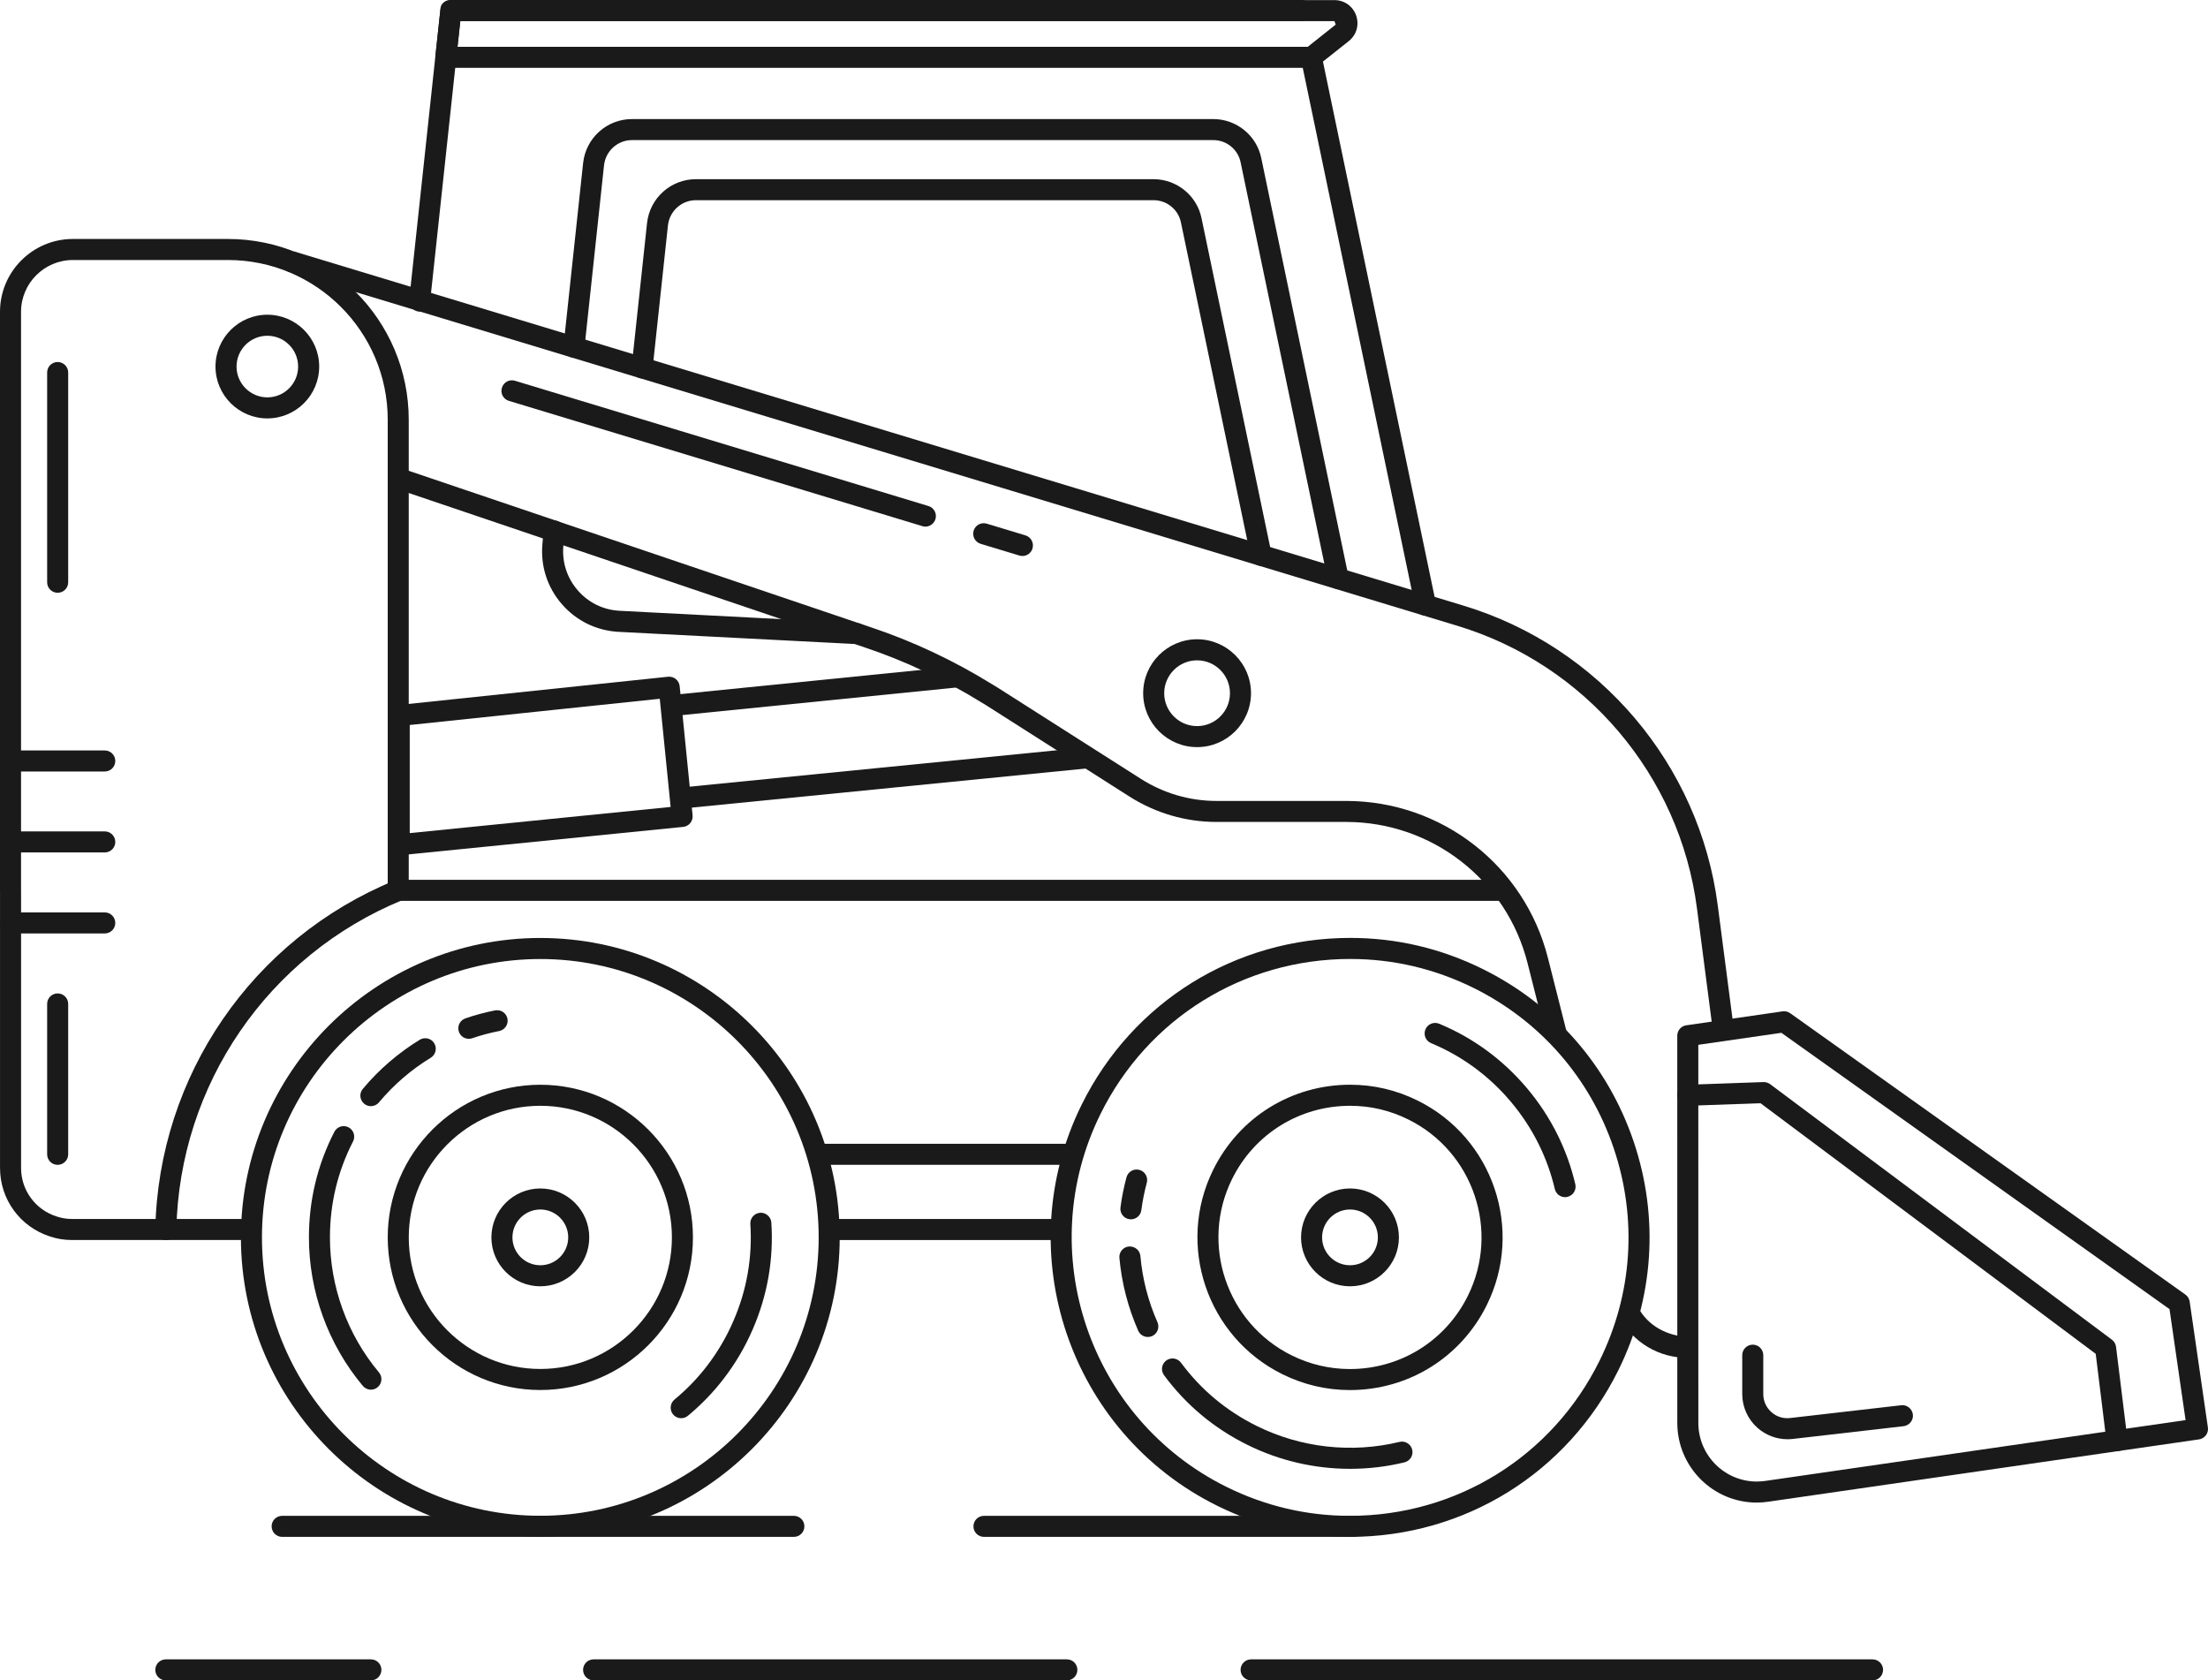
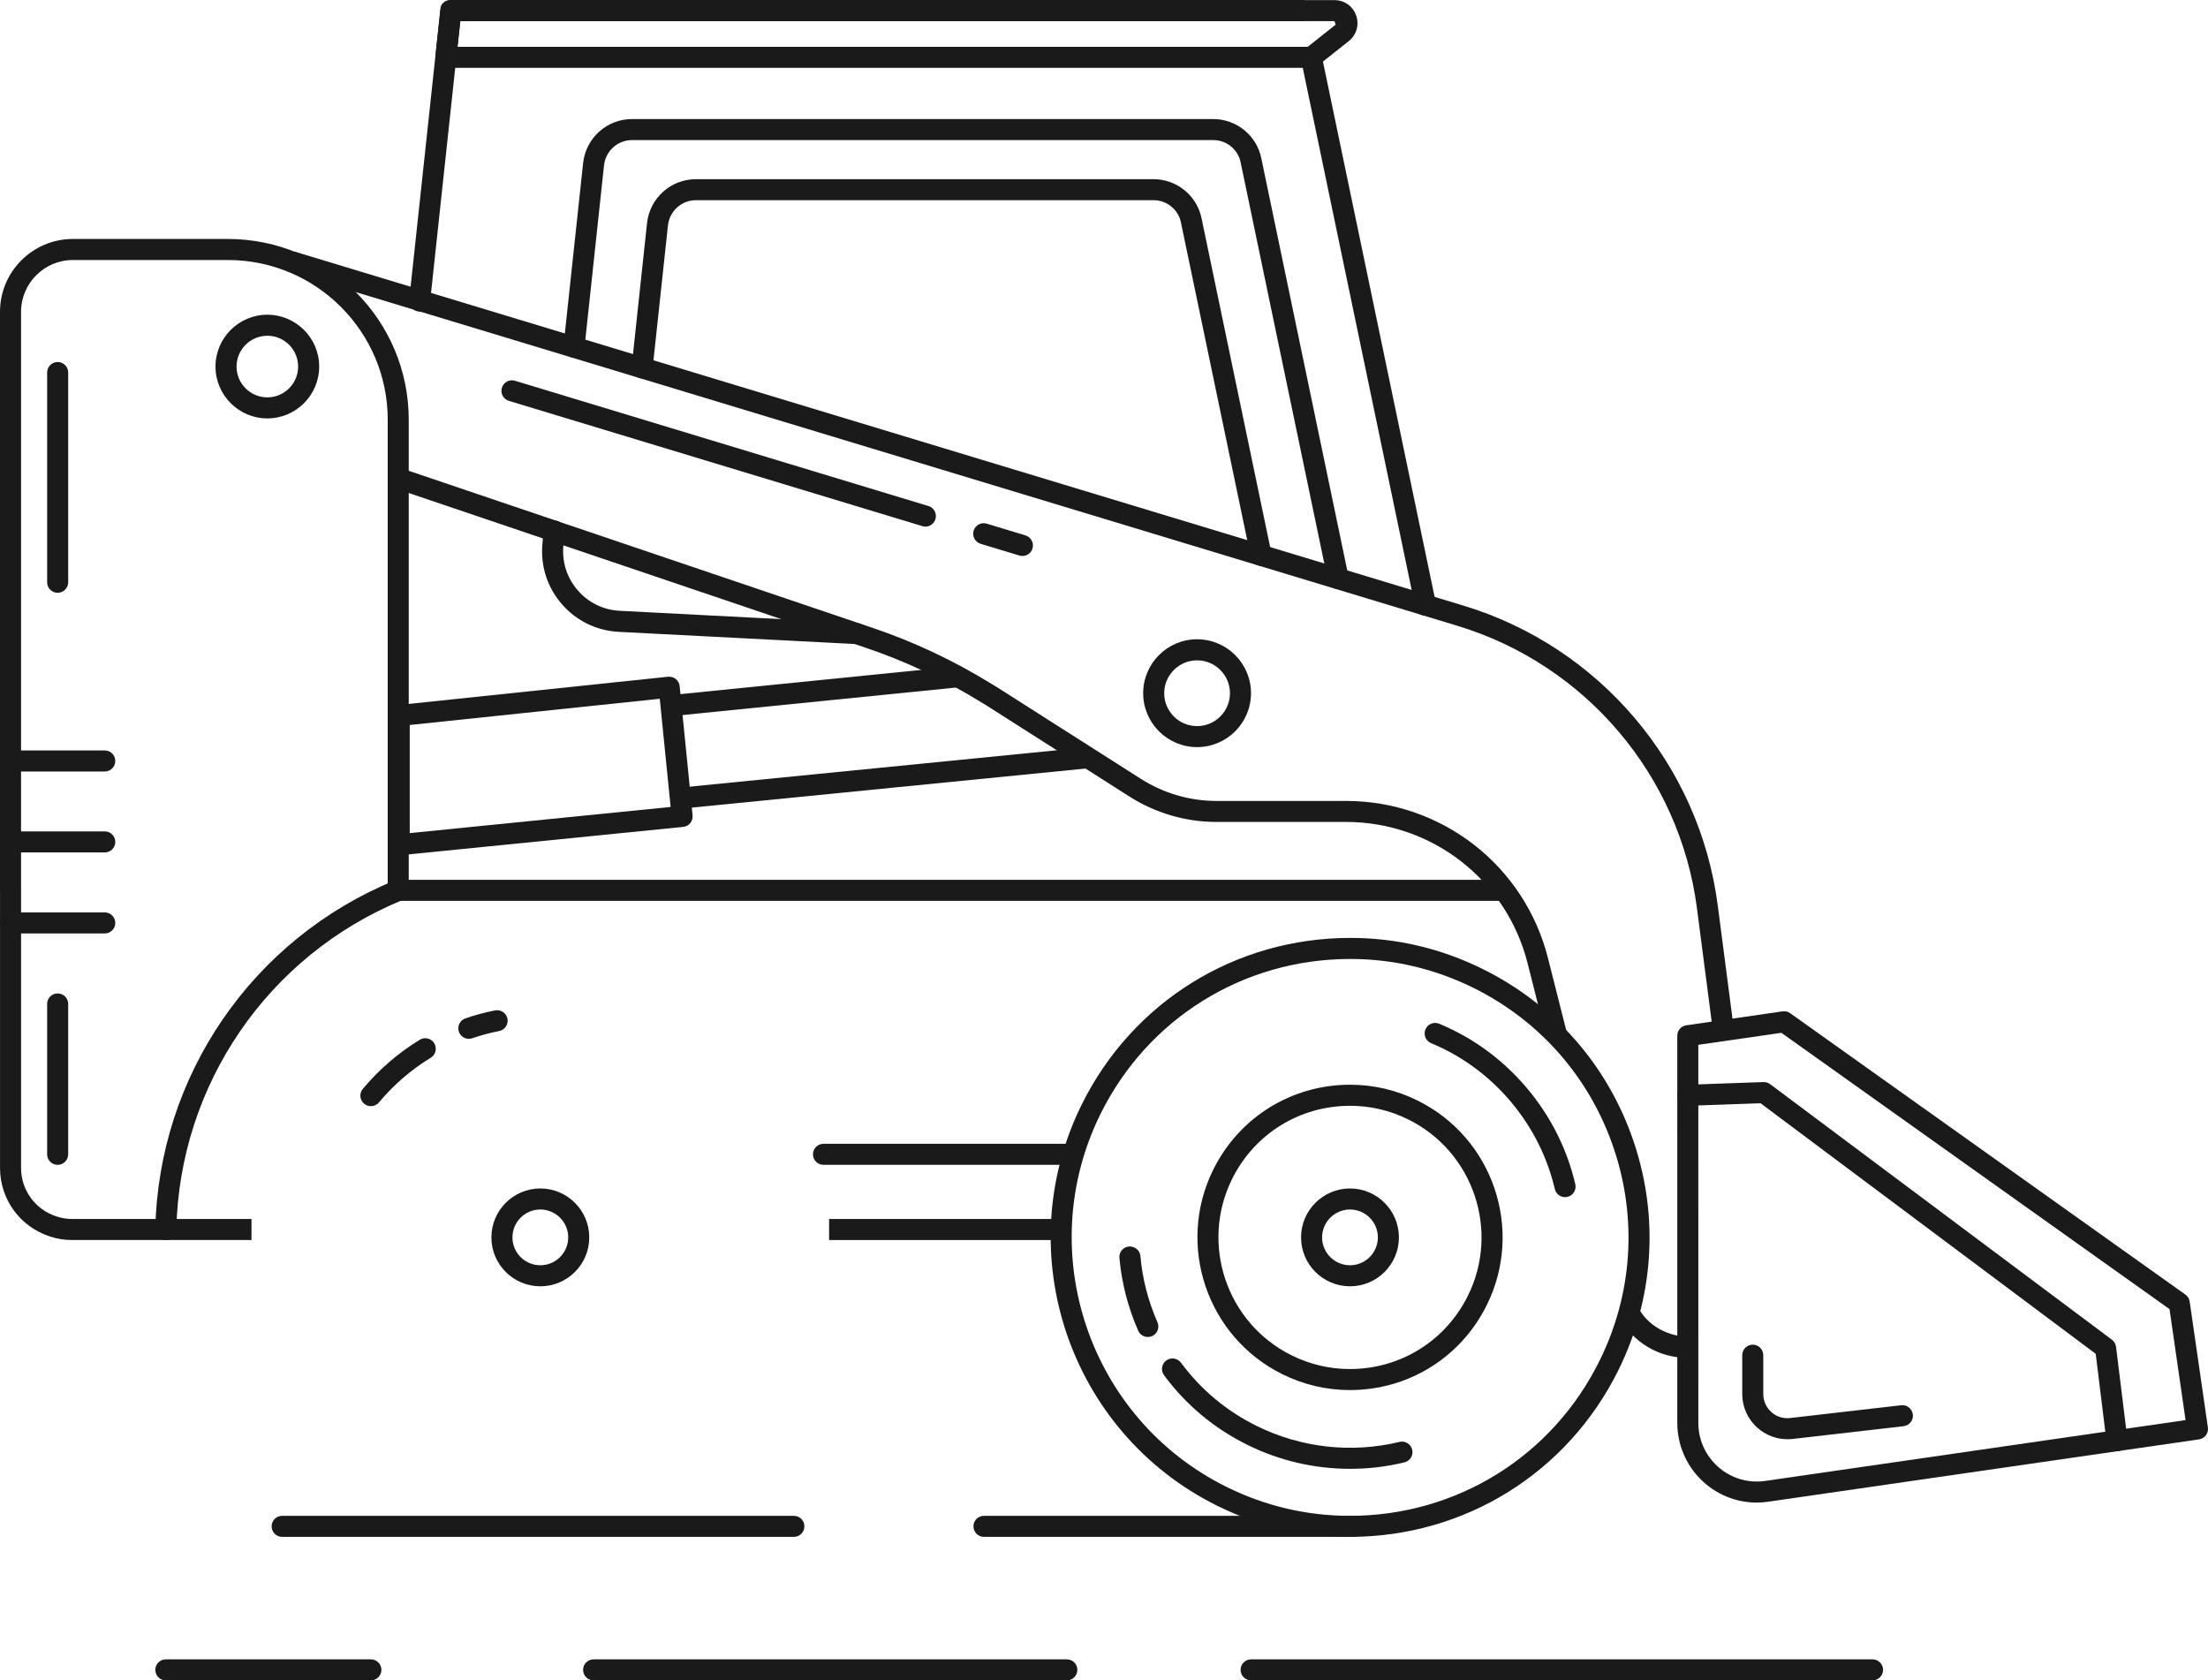
<svg xmlns="http://www.w3.org/2000/svg" viewBox="0 0 154.789 117.791" fill="none">
  <path d="M125.306 100.886C124.534 100.886 123.779 100.602 123.196 100.079C122.522 99.479 122.137 98.618 122.137 97.717V94.996C122.137 94.587 122.467 94.257 122.876 94.257C123.283 94.257 123.612 94.585 123.612 94.996V97.717C123.612 98.205 123.814 98.656 124.178 98.983C124.544 99.309 125.009 99.456 125.5 99.399L133.282 98.504C133.673 98.453 134.051 98.748 134.1 99.154C134.145 99.557 133.855 99.923 133.449 99.972L125.667 100.867C125.547 100.881 125.427 100.886 125.306 100.886Z" fill="#1A1A1A" />
  <path d="M99.939 43.155C99.597 43.155 99.289 42.914 99.217 42.569L91.204 4.161C91.121 3.764 91.377 3.372 91.775 3.29C92.172 3.209 92.564 3.464 92.648 3.859L100.66 42.267C100.744 42.664 100.487 43.057 100.09 43.138C100.039 43.148 99.989 43.155 99.939 43.155Z" fill="#1A1A1A" />
  <path d="M29.416 21.843C29.01 21.843 28.68 21.48 28.68 21.074L30.874 0.668C30.874 0.262 31.2 0 31.608 0H91.251C91.659 0 91.988 0.328 91.988 0.736C91.988 1.177 91.572 1.522 91.154 1.475H32.266L31.209 11.307L30.152 21.138C30.15 21.548 29.822 21.843 29.416 21.843Z" fill="#1A1A1A" />
  <path d="M93.812 41.296C93.472 41.296 93.163 41.055 93.092 40.709L86.974 11.388C86.794 10.477 85.987 9.82 85.057 9.82H44.31C43.301 9.82 42.458 10.58 42.345 11.583L40.969 24.413C40.927 24.819 40.571 25.118 40.157 25.067C39.752 25.027 39.459 24.661 39.503 24.257L40.879 11.425C41.072 9.669 42.547 8.346 44.31 8.346H85.057C86.686 8.346 88.104 9.502 88.422 11.095L94.536 40.409C94.618 40.808 94.362 41.199 93.963 41.28C93.913 41.292 93.861 41.296 93.812 41.296Z" fill="#1A1A1A" />
  <path d="M88.41 39.668C88.07 39.668 87.761 39.43 87.69 39.081L82.79 15.602C82.608 14.691 81.803 14.033 80.871 14.033H48.791C47.782 14.033 46.939 14.794 46.826 15.797L45.745 25.868C45.703 26.27 45.342 26.569 44.935 26.522C44.528 26.478 44.237 26.116 44.28 25.708L45.36 15.637C45.554 13.881 47.029 12.56 48.791 12.56H80.869C82.499 12.56 83.917 13.716 84.234 15.309L89.132 38.781C89.213 39.18 88.958 39.571 88.559 39.656C88.509 39.664 88.458 39.668 88.41 39.668Z" fill="#1A1A1A" />
  <path d="M60.059 45.148C60.047 45.148 60.033 45.148 60.019 45.148L43.369 44.291C41.821 44.209 40.41 43.522 39.392 42.352C38.374 41.186 37.889 39.692 38.024 38.149L38.109 37.156C38.147 36.753 38.505 36.459 38.909 36.485C39.315 36.521 39.614 36.879 39.581 37.285L39.492 38.274C39.393 39.416 39.753 40.521 40.506 41.385C41.259 42.25 42.302 42.758 43.446 42.815L60.096 43.676C60.502 43.697 60.816 44.042 60.793 44.449C60.774 44.844 60.448 45.148 60.059 45.148Z" fill="#1A1A1A" />
  <path d="M118.286 95.181C116.301 95.181 114.489 94.107 113.55 92.368L114.848 91.667C115.533 92.939 116.884 93.651 118.317 93.708L118.329 95.183C118.317 95.181 118.302 95.181 118.286 95.181Z" fill="#1A1A1A" />
  <path d="M120.089 72.332L118.963 63.669C117.755 54.365 111.163 46.589 102.167 43.867L20.171 19.031L20.598 17.62L102.595 42.453C112.144 45.344 119.141 53.598 120.422 63.478L121.55 72.141L120.089 72.332Z" fill="#1A1A1A" />
  <path d="M108.416 72.765L107.09 67.523C105.619 61.691 100.388 57.616 94.366 57.616H85.279C83.123 57.616 81.018 57.001 79.193 55.844L69.255 49.515C69.108 49.416 68.974 49.338 68.842 49.261C66.208 47.632 63.464 46.335 60.637 45.388L59.813 45.107L27.682 34.229L28.154 32.832L61.111 43.991C64.044 44.973 66.888 46.316 69.564 47.973C69.748 48.083 69.904 48.173 70.062 48.279L79.984 54.598C81.572 55.608 83.405 56.144 85.279 56.144H94.366C101.063 56.144 106.884 60.675 108.52 67.168L109.846 72.405L108.416 72.765Z" fill="#1A1A1A" />
-   <path d="M37.878 107.727C26.306 107.727 16.889 98.31 16.889 86.738C16.889 75.163 26.306 65.749 37.878 65.749C49.452 65.749 58.867 75.163 58.867 86.738C58.867 98.31 49.452 107.727 37.878 107.727ZM37.878 67.225C27.12 67.225 18.364 75.977 18.364 86.738C18.364 97.496 27.12 106.252 37.878 106.252C48.638 106.252 57.392 97.496 57.392 86.738C57.393 75.977 48.639 67.225 37.878 67.225Z" fill="#1A1A1A" />
  <path d="M32.866 72.818C32.557 72.818 32.273 72.626 32.168 72.32C32.037 71.933 32.241 71.517 32.627 71.385C33.303 71.151 34.003 70.965 34.707 70.826C35.108 70.751 35.494 71.007 35.575 71.406C35.653 71.805 35.393 72.192 34.994 72.273C34.355 72.398 33.718 72.568 33.104 72.778C33.026 72.804 32.944 72.818 32.866 72.818Z" fill="#1A1A1A" />
  <path d="M25.999 77.539C25.832 77.539 25.664 77.485 25.527 77.365C25.214 77.105 25.173 76.64 25.435 76.328C26.573 74.965 27.918 73.809 29.426 72.884C29.775 72.674 30.228 72.779 30.442 73.129C30.653 73.478 30.546 73.933 30.195 74.146C28.822 74.983 27.602 76.038 26.565 77.275C26.419 77.452 26.209 77.539 25.999 77.539Z" fill="#1A1A1A" />
-   <path d="M26.003 97.413C25.793 97.413 25.583 97.321 25.437 97.149C23 94.237 21.657 90.539 21.657 86.74C21.657 84.133 22.256 81.641 23.438 79.34C23.623 78.977 24.066 78.831 24.43 79.021C24.791 79.203 24.935 79.65 24.75 80.013C23.675 82.104 23.13 84.369 23.13 86.738C23.13 90.192 24.35 93.555 26.567 96.202C26.829 96.514 26.787 96.977 26.475 97.24C26.338 97.354 26.167 97.413 26.003 97.413Z" fill="#1A1A1A" />
-   <path d="M47.753 99.413C47.541 99.413 47.33 99.321 47.184 99.146C46.927 98.83 46.971 98.366 47.285 98.104C48.132 97.407 48.902 96.61 49.57 95.739C50.316 94.765 50.941 93.701 51.427 92.566C52.359 90.408 52.753 88.129 52.602 85.795C52.576 85.392 52.885 85.038 53.291 85.012C53.678 84.981 54.048 85.293 54.074 85.699C54.24 88.268 53.807 90.774 52.783 93.15C52.246 94.397 51.559 95.571 50.738 96.638C50.002 97.598 49.156 98.472 48.222 99.245C48.085 99.356 47.92 99.413 47.753 99.413Z" fill="#1A1A1A" />
-   <path d="M37.879 97.436C31.981 97.436 27.181 92.636 27.181 86.739C27.181 80.838 31.981 76.038 37.879 76.038C43.779 76.038 48.578 80.838 48.578 86.739C48.58 92.637 43.781 97.436 37.879 97.436ZM37.879 77.513C32.794 77.513 28.656 81.652 28.656 86.739C28.656 91.823 32.795 95.961 37.879 95.961C42.967 95.961 47.103 91.822 47.103 86.739C47.104 81.652 42.967 77.513 37.879 77.513Z" fill="#1A1A1A" />
  <path d="M37.878 90.166C35.987 90.166 34.449 88.63 34.449 86.739C34.449 84.847 35.987 83.308 37.878 83.308C39.77 83.308 41.309 84.847 41.309 86.739C41.309 88.63 39.77 90.166 37.878 90.166ZM37.878 84.783C36.801 84.783 35.924 85.661 35.924 86.739C35.924 87.816 36.801 88.691 37.878 88.691C38.956 88.691 39.834 87.816 39.834 86.739C39.834 85.661 38.958 84.783 37.878 84.783Z" fill="#1A1A1A" />
  <path d="M94.627 107.731C91.386 107.731 88.259 106.998 85.335 105.551C74.962 100.419 70.698 87.804 75.83 77.431C79.396 70.222 86.61 65.745 94.658 65.745C97.898 65.745 101.025 66.48 103.949 67.928C108.974 70.413 112.729 74.707 114.525 80.019C116.32 85.331 115.938 91.022 113.455 96.044C109.888 103.253 102.672 107.731 94.627 107.731ZM94.656 67.221C87.173 67.221 80.465 71.383 77.15 78.086C72.38 87.729 76.343 99.456 85.987 104.229C88.709 105.574 91.614 106.256 94.627 106.256C102.11 106.256 108.817 102.094 112.132 95.388C114.444 90.718 114.796 85.427 113.127 80.487C111.457 75.548 107.965 71.558 103.295 69.247C100.572 67.903 97.669 67.221 94.656 67.221Z" fill="#1A1A1A" />
-   <path d="M79.281 85.472C79.248 85.472 79.219 85.468 79.184 85.465C78.781 85.414 78.495 85.041 78.549 84.637C78.643 83.925 78.785 83.217 78.971 82.525C79.077 82.128 79.484 81.898 79.875 82.006C80.269 82.112 80.5 82.515 80.395 82.909C80.225 83.535 80.097 84.182 80.012 84.83C79.963 85.201 79.646 85.472 79.281 85.472Z" fill="#1A1A1A" />
  <path d="M80.468 93.719C80.184 93.719 79.915 93.555 79.792 93.278C79.079 91.657 78.634 89.939 78.474 88.174C78.438 87.768 78.738 87.412 79.144 87.374C79.556 87.353 79.908 87.637 79.946 88.042C80.088 89.649 80.491 91.207 81.142 92.686C81.305 93.059 81.137 93.493 80.764 93.658C80.67 93.698 80.567 93.719 80.468 93.719Z" fill="#1A1A1A" />
  <path d="M94.647 102.961C92.165 102.961 89.698 102.395 87.447 101.28C85.109 100.124 83.144 98.484 81.605 96.401C81.36 96.073 81.432 95.611 81.758 95.367C82.088 95.126 82.548 95.197 82.792 95.523C84.191 97.415 85.977 98.905 88.103 99.957C91.2 101.489 94.753 101.885 98.11 101.073C98.502 100.974 98.904 101.222 99 101.618C99.097 102.012 98.854 102.411 98.457 102.507C97.202 102.812 95.923 102.961 94.647 102.961Z" fill="#1A1A1A" />
  <path d="M109.716 83.918C109.383 83.918 109.079 83.687 108.999 83.349C108.746 82.278 108.375 81.233 107.89 80.248C107.352 79.152 106.674 78.122 105.874 77.179C104.347 75.387 102.481 74.021 100.326 73.122C99.949 72.966 99.772 72.535 99.928 72.158C100.084 71.782 100.515 71.603 100.891 71.761C103.264 72.747 105.318 74.25 106.997 76.221C107.878 77.255 108.624 78.391 109.216 79.597C109.747 80.681 110.159 81.827 110.435 83.01C110.528 83.408 110.282 83.804 109.886 83.895C109.831 83.911 109.772 83.918 109.716 83.918Z" fill="#1A1A1A" />
  <path d="M94.633 97.44C92.981 97.44 91.387 97.063 89.897 96.327C84.61 93.71 82.436 87.28 85.053 81.992C86.87 78.318 90.548 76.036 94.649 76.036C96.301 76.036 97.896 76.409 99.385 77.149C104.673 79.762 106.847 86.192 104.23 91.48C102.413 95.156 98.735 97.44 94.633 97.44ZM94.647 77.513C91.112 77.513 87.939 79.479 86.372 82.648C84.118 87.207 85.99 92.749 90.548 95.007C91.834 95.64 93.208 95.966 94.631 95.966C98.168 95.966 101.339 93.996 102.906 90.827C105.16 86.272 103.288 80.727 98.728 78.473C97.444 77.834 96.072 77.513 94.647 77.513Z" fill="#1A1A1A" />
  <path d="M94.64 90.166C92.748 90.166 91.209 88.63 91.209 86.739C91.209 84.847 92.748 83.308 94.64 83.308C96.532 83.308 98.069 84.847 98.069 86.739C98.069 88.63 96.532 90.166 94.64 90.166ZM94.64 84.783C93.562 84.783 92.684 85.661 92.684 86.739C92.684 87.816 93.562 88.691 94.64 88.691C95.718 88.691 96.594 87.816 96.594 86.739C96.594 85.661 95.72 84.783 94.64 84.783Z" fill="#1A1A1A" />
  <path d="M74.386 85.448H58.123V86.923H74.386V85.448Z" fill="#1A1A1A" />
  <path d="M105.162 61.673H27.906V63.148H105.162V61.673Z" fill="#1A1A1A" />
  <path d="M17.629 86.922H5.048C4.51 86.922 4.005 86.841 3.507 86.674C1.413 86.003 0.002 84.074 0.002 81.874V62.411H1.477V81.874C1.477 83.429 2.478 84.796 3.967 85.27C4.321 85.388 4.672 85.447 5.05 85.447H17.631V86.922H17.629Z" fill="#1A1A1A" />
  <path d="M28.656 62.413H27.181V29.425C27.181 23.249 22.155 18.226 15.978 18.226H5.111C3.108 18.226 1.475 19.856 1.475 21.86V62.413H0V21.858C0 19.042 2.293 16.751 5.109 16.751H15.977C22.967 16.751 28.654 22.435 28.654 29.425V62.413H28.656Z" fill="#1A1A1A" />
  <path d="M18.741 29.329C16.739 29.329 15.107 27.7 15.107 25.695C15.107 23.692 16.737 22.061 18.741 22.061C20.746 22.061 22.376 23.691 22.376 25.695C22.376 27.7 20.746 29.329 18.741 29.329ZM18.741 23.536C17.551 23.536 16.583 24.506 16.583 25.695C16.583 26.886 17.553 27.854 18.741 27.854C19.934 27.854 20.9 26.884 20.9 25.695C20.9 24.506 19.934 23.536 18.741 23.536Z" fill="#1A1A1A" />
  <path d="M76.104 52.391L47.635 55.214L47.78 56.682L76.249 53.859L76.104 52.391Z" fill="#1A1A1A" />
  <path d="M67.002 46.715L46.971 48.729L47.119 50.196L67.15 48.183L67.002 46.715Z" fill="#1A1A1A" />
  <path d="M11.626 86.923C11.621 86.923 11.615 86.923 11.61 86.923C11.204 86.912 10.879 86.577 10.888 86.169C11.11 75.411 17.691 65.818 27.651 61.727C28.029 61.571 28.46 61.755 28.614 62.13C28.769 62.506 28.588 62.937 28.213 63.093C18.793 66.961 12.573 76.031 12.363 86.199C12.353 86.6 12.027 86.923 11.626 86.923Z" fill="#1A1A1A" />
  <path d="M27.988 59.952C27.806 59.952 27.629 59.884 27.493 59.762C27.337 59.62 27.249 59.424 27.249 59.214V50.157C27.249 49.776 27.533 49.462 27.91 49.421L46.835 47.437C47.04 47.42 47.227 47.477 47.38 47.6C47.531 47.725 47.628 47.906 47.647 48.098L48.553 57.152C48.572 57.348 48.515 57.543 48.39 57.695C48.267 57.848 48.086 57.944 47.894 57.963L28.059 59.95C28.037 59.952 28.012 59.952 27.988 59.952ZM28.724 50.82V58.398L47.014 56.564L46.252 48.982L28.724 50.82Z" fill="#1A1A1A" />
  <path d="M123.156 105.327C120.084 105.327 117.585 102.823 117.585 99.744L117.583 72.6C117.583 72.234 117.852 71.921 118.215 71.871L124.96 70.894C125.15 70.866 125.34 70.911 125.497 71.022L153.204 90.746C153.367 90.86 153.474 91.041 153.505 91.24L154.781 100.06C154.811 100.256 154.758 100.454 154.642 100.608C154.526 100.765 154.35 100.869 154.158 100.897L123.964 105.266C123.693 105.306 123.421 105.327 123.156 105.327ZM119.058 73.238L119.06 99.744C119.06 102.009 120.898 103.852 123.156 103.852C123.352 103.852 123.553 103.838 123.754 103.809L153.217 99.545L152.091 91.766L124.881 72.398L119.058 73.238Z" fill="#1A1A1A" />
  <path d="M148.41 101.724C148.044 101.724 147.724 101.45 147.678 101.077L146.918 94.9L123.418 77.332L118.346 77.513C117.956 77.516 117.597 77.207 117.583 76.801C117.568 76.395 117.887 76.052 118.293 76.039L123.624 75.85C123.791 75.847 123.956 75.897 124.093 75.996L148.053 93.91C148.214 94.031 148.318 94.212 148.343 94.411L149.143 100.898C149.193 101.301 148.905 101.67 148.502 101.719C148.471 101.721 148.44 101.724 148.41 101.724Z" fill="#1A1A1A" />
  <path d="M7.343 65.432H0.739C0.333 65.432 0.002 65.104 0.002 64.696C0.002 64.29 0.331 63.957 0.739 63.957H7.343C7.751 63.957 8.082 64.288 8.082 64.696C8.082 65.103 7.751 65.432 7.343 65.432Z" fill="#1A1A1A" />
  <path d="M7.343 59.754H0.739C0.333 59.754 0.002 59.426 0.002 59.018C0.002 58.612 0.331 58.278 0.739 58.278H7.343C7.751 58.278 8.082 58.61 8.082 59.018C8.082 59.426 7.751 59.754 7.343 59.754Z" fill="#1A1A1A" />
  <path d="M7.343 54.08H0.739C0.333 54.08 0.002 53.752 0.002 53.341C0.002 52.935 0.331 52.605 0.739 52.605H7.343C7.751 52.605 8.082 52.933 8.082 53.341C8.082 53.751 7.751 54.08 7.343 54.08Z" fill="#1A1A1A" />
  <path d="M91.936 4.755H31.252C31.044 4.755 30.844 4.666 30.704 4.51C30.565 4.354 30.497 4.147 30.522 3.941L30.874 0.666C30.914 0.293 31.23 0.008 31.606 0.008H93.55C94.245 0.008 94.842 0.432 95.072 1.089C95.3 1.744 95.097 2.448 94.553 2.882L92.395 4.593C92.263 4.701 92.103 4.755 91.936 4.755ZM32.075 3.28H91.68L93.635 1.726L93.55 1.482H32.271L32.075 3.28Z" fill="#1A1A1A" />
  <path d="M83.92 52.371C81.836 52.371 80.14 50.676 80.14 48.591C80.14 46.507 81.836 44.811 83.92 44.811C86.004 44.811 87.7 46.507 87.7 48.591C87.698 50.677 86.004 52.371 83.92 52.371ZM83.92 46.288C82.65 46.288 81.615 47.323 81.615 48.593C81.615 49.864 82.65 50.898 83.92 50.898C85.19 50.898 86.225 49.864 86.225 48.593C86.225 47.321 85.19 46.288 83.92 46.288Z" fill="#1A1A1A" />
  <path d="M74.79 81.652H57.732C57.324 81.652 56.993 81.324 56.993 80.916C56.993 80.507 57.322 80.177 57.732 80.177H74.79C75.198 80.177 75.527 80.505 75.527 80.916C75.527 81.322 75.198 81.652 74.79 81.652Z" fill="#1A1A1A" />
  <path d="M4.041 41.552C3.634 41.552 3.305 41.224 3.305 40.816V26.112C3.305 25.706 3.634 25.376 4.041 25.376C4.448 25.376 4.78 25.704 4.78 26.112V40.816C4.78 41.224 4.45 41.552 4.041 41.552Z" fill="#1A1A1A" />
  <path d="M4.041 81.652C3.634 81.652 3.305 81.324 3.305 80.916V70.372C3.305 69.965 3.634 69.636 4.041 69.636C4.448 69.636 4.78 69.964 4.78 70.372V80.916C4.78 81.322 4.45 81.652 4.041 81.652Z" fill="#1A1A1A" />
  <path d="M64.872 36.915C64.802 36.915 64.729 36.904 64.658 36.88L35.676 28.1C35.285 27.986 35.065 27.571 35.185 27.182C35.303 26.792 35.711 26.568 36.103 26.691L65.085 35.471C65.476 35.585 65.696 36 65.578 36.389C65.481 36.708 65.189 36.915 64.872 36.915Z" fill="#1A1A1A" />
  <path d="M71.675 38.973C71.606 38.973 71.533 38.963 71.462 38.942L68.749 38.121C68.359 38.003 68.138 37.588 68.256 37.199C68.374 36.812 68.782 36.587 69.176 36.708L71.889 37.529C72.279 37.647 72.499 38.062 72.381 38.451C72.284 38.77 71.993 38.973 71.675 38.973Z" fill="#1A1A1A" />
  <path d="M74.79 117.791H41.613C41.205 117.791 40.876 117.46 40.876 117.052C40.876 116.646 41.204 116.316 41.613 116.316H74.79C75.198 116.316 75.528 116.644 75.528 117.052C75.528 117.458 75.198 117.791 74.79 117.791Z" fill="#1A1A1A" />
  <path d="M94.921 107.731H68.98C68.574 107.731 68.242 107.403 68.242 106.992C68.242 106.586 68.572 106.256 68.98 106.256H94.921C95.329 106.256 95.659 106.584 95.659 106.992C95.657 107.401 95.329 107.731 94.921 107.731Z" fill="#1A1A1A" />
  <path d="M131.272 117.791H87.708C87.301 117.791 86.969 117.46 86.969 117.052C86.969 116.646 87.299 116.316 87.708 116.316H131.272C131.678 116.316 132.01 116.644 132.01 117.052C132.01 117.458 131.678 117.791 131.272 117.791Z" fill="#1A1A1A" />
  <path d="M55.655 107.731H19.779C19.373 107.731 19.042 107.403 19.042 106.992C19.042 106.586 19.371 106.256 19.779 106.256H55.655C56.061 106.256 56.39 106.584 56.39 106.992C56.389 107.401 56.061 107.731 55.655 107.731Z" fill="#1A1A1A" />
  <path d="M26.002 117.791H11.626C11.218 117.791 10.888 117.46 10.888 117.052C10.888 116.646 11.216 116.316 11.626 116.316H26.002C26.408 116.316 26.738 116.644 26.738 117.052C26.738 117.458 26.408 117.791 26.002 117.791Z" fill="#1A1A1A" />
</svg>